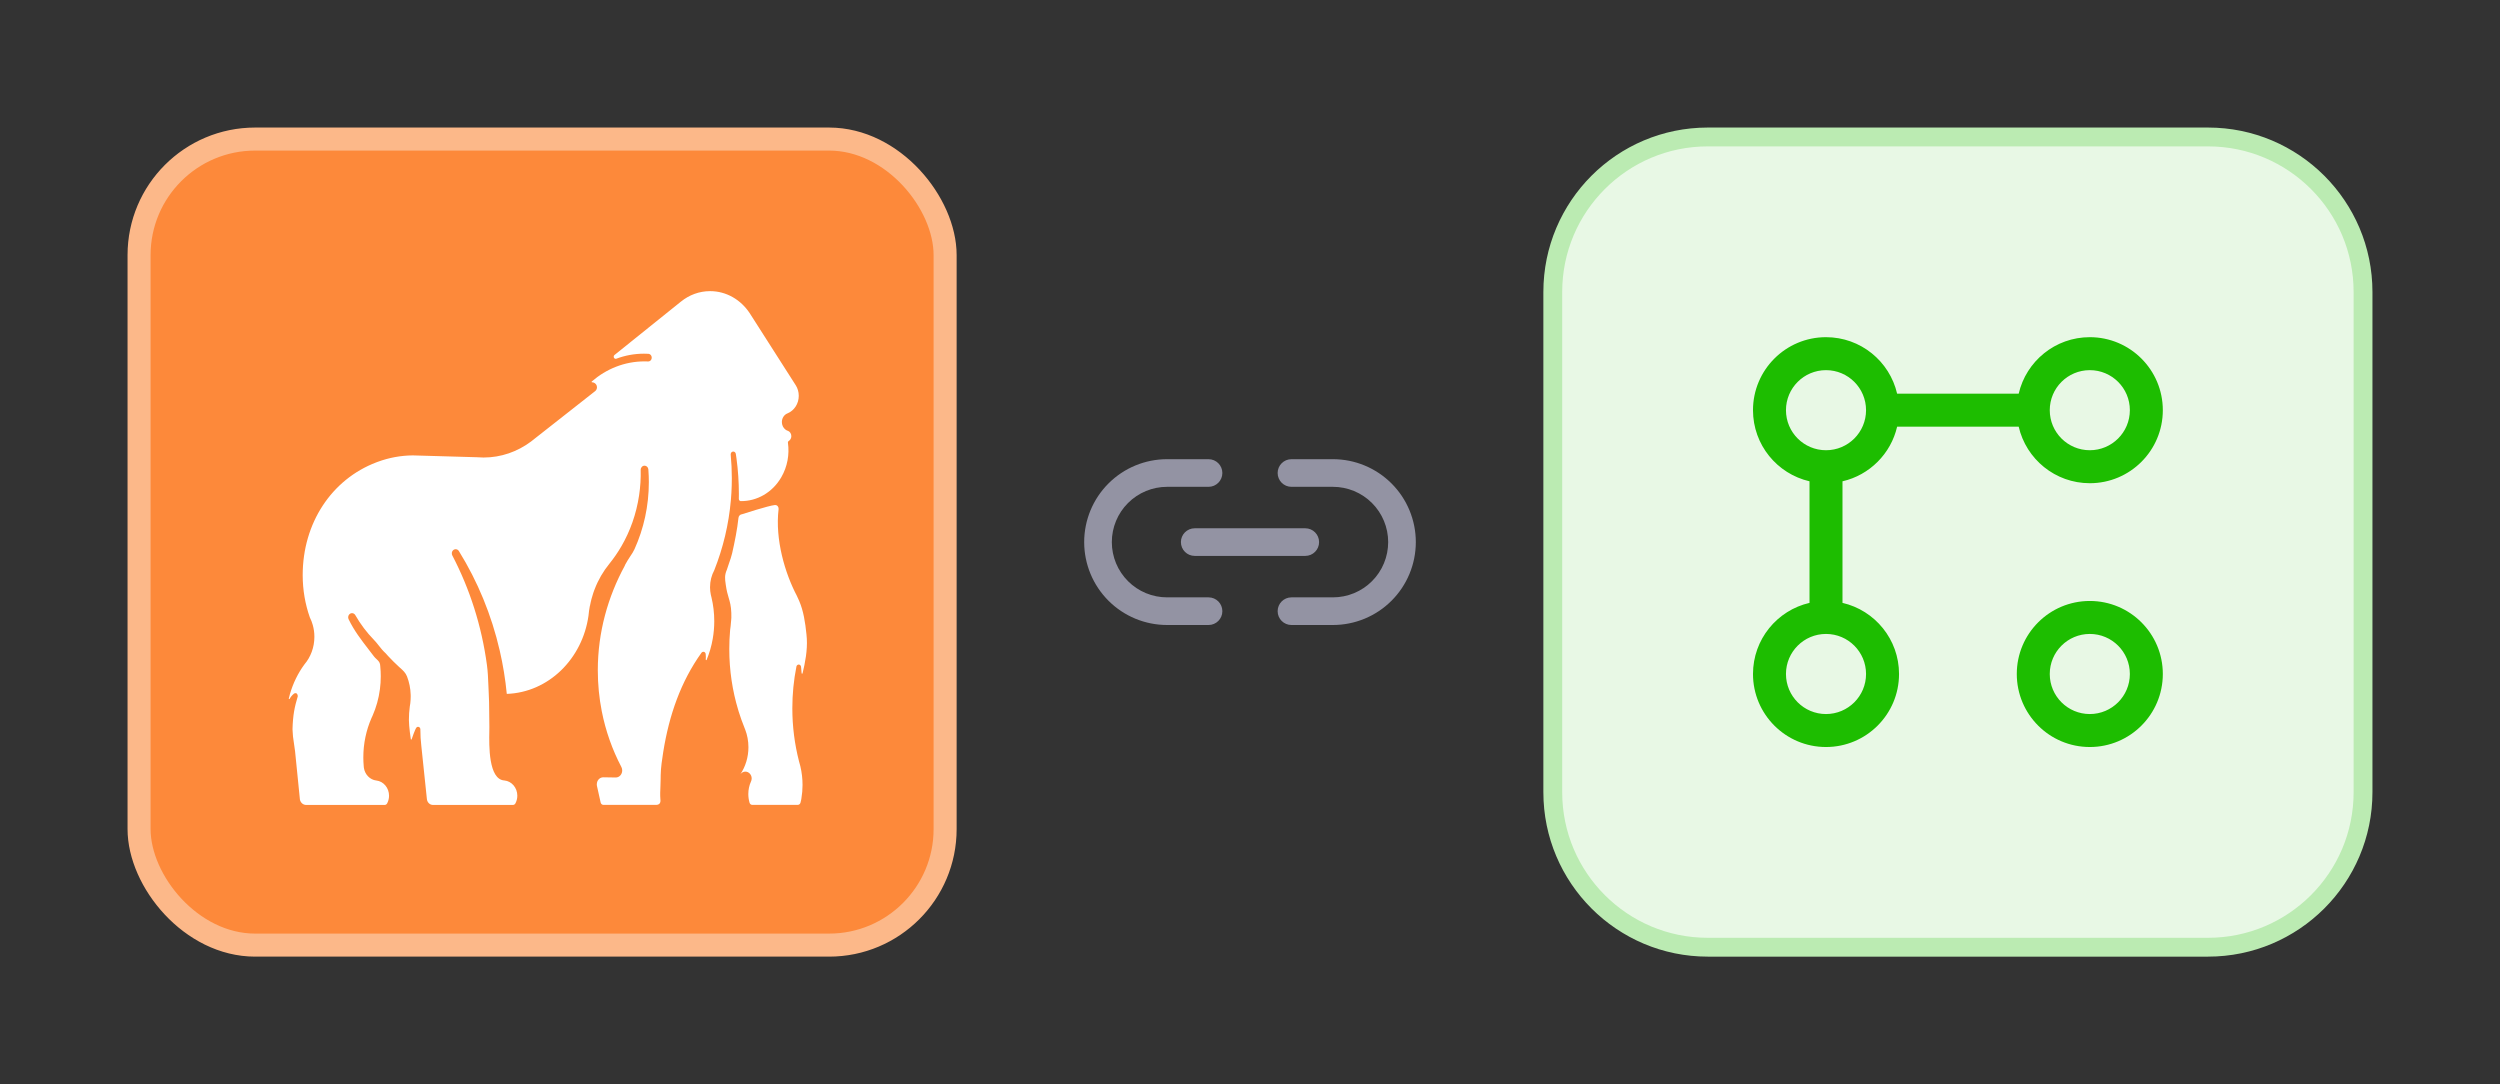
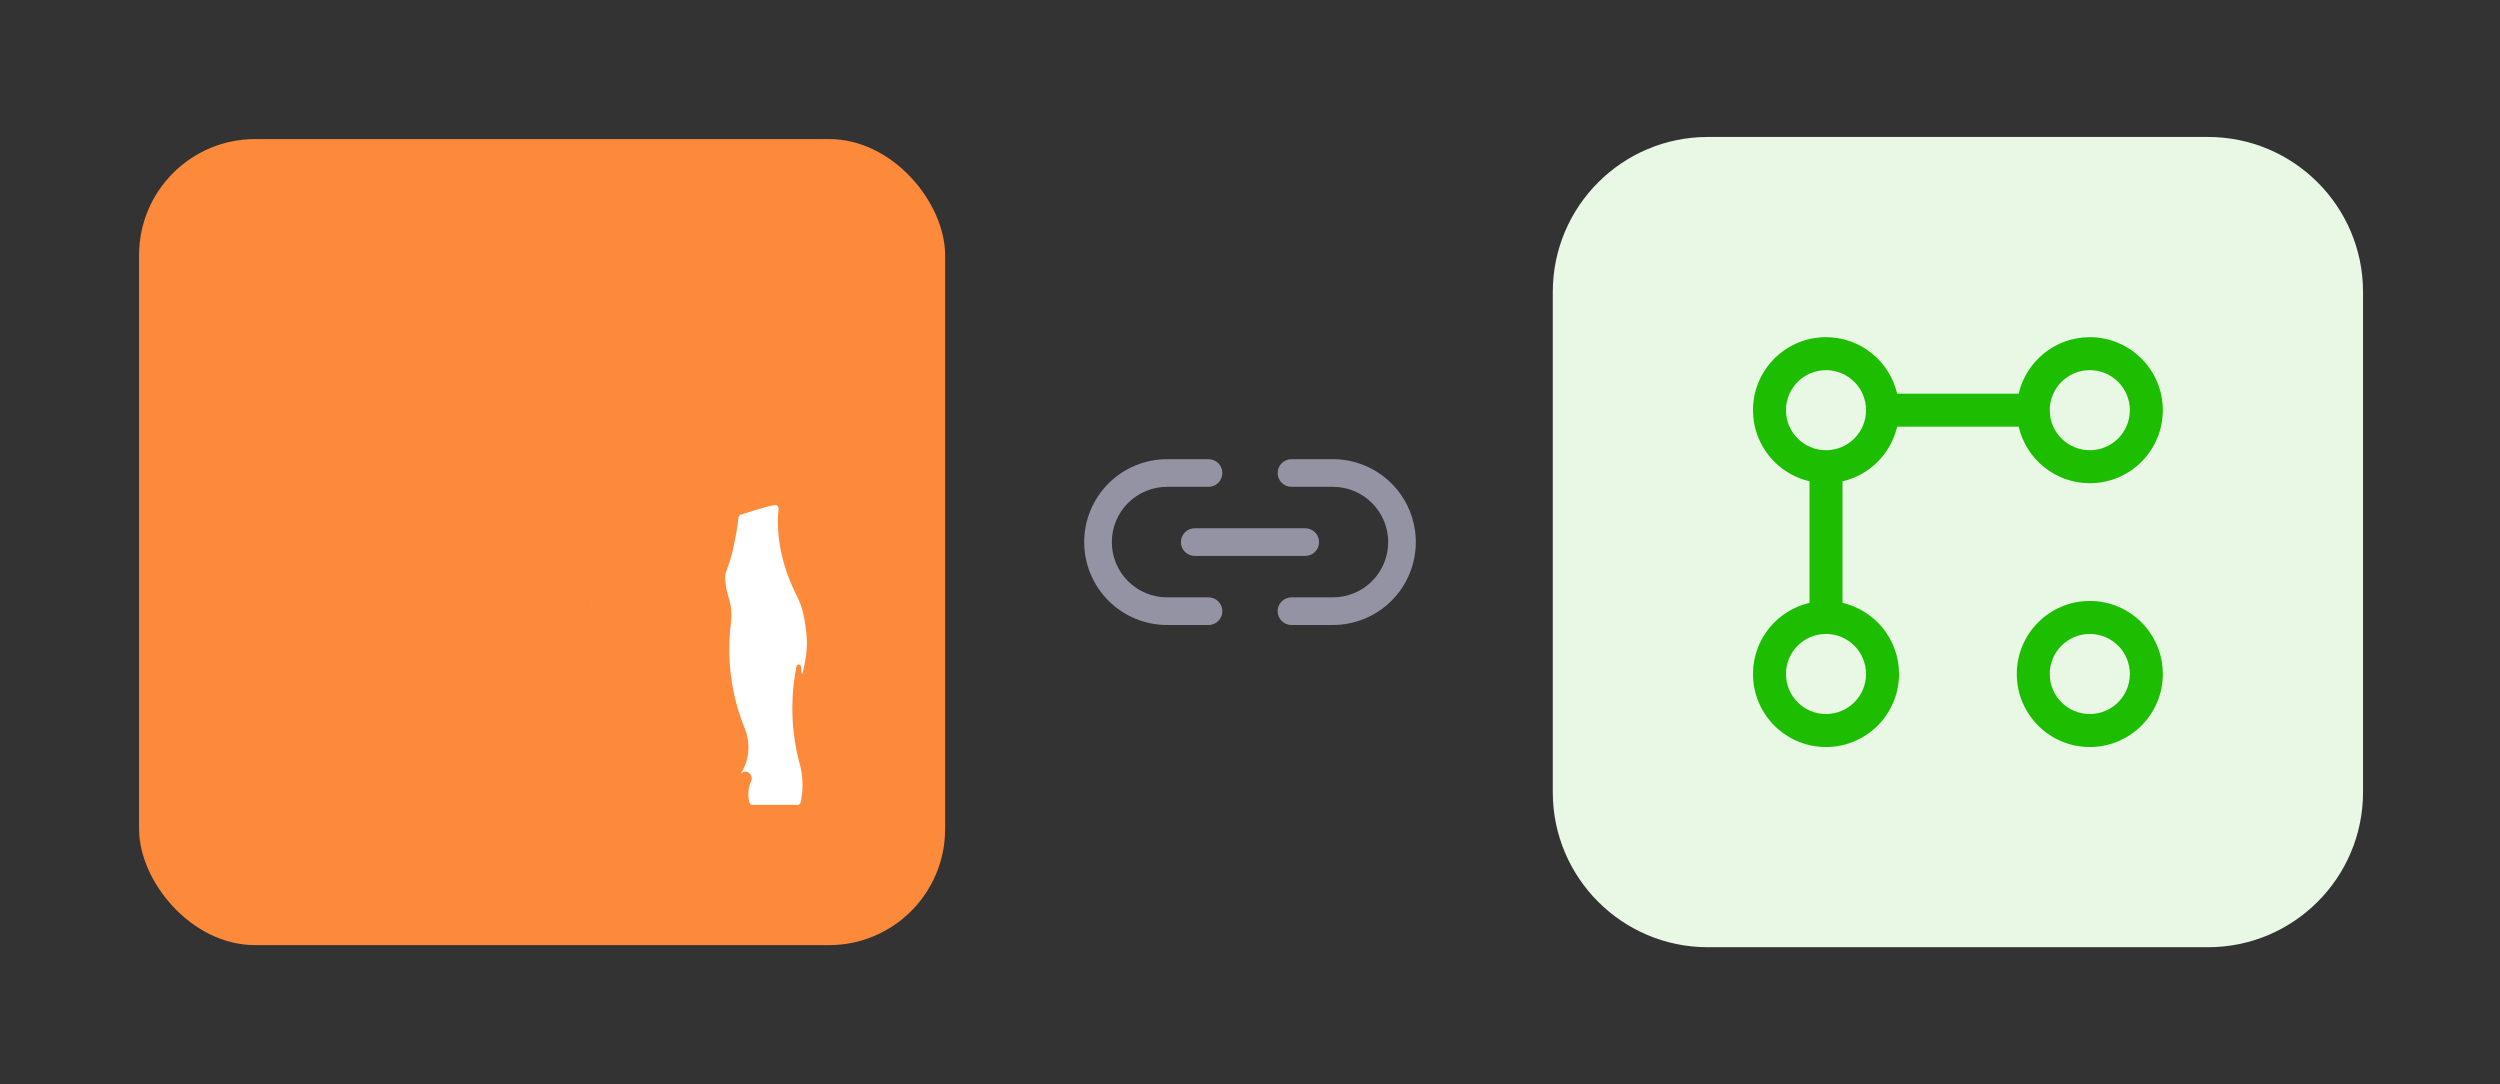
<svg xmlns="http://www.w3.org/2000/svg" width="196" height="85" viewBox="0 0 196 85" fill="none">
  <rect x="0" y="0" width="196" height="85" fill="#333333" stroke="none" />
  <rect x="10.903" y="10.903" width="63.194" height="63.194" rx="9.097" fill="#FD893A" />
-   <rect x="10.903" y="10.903" width="63.194" height="63.194" rx="9.097" stroke="#FCB889" stroke-width="1.806" />
-   <path d="M61.76 33.77C61.757 33.77 61.755 33.769 61.752 33.768L61.753 33.775C61.604 33.719 61.478 33.608 61.397 33.465C61.397 33.464 61.396 33.464 61.396 33.464C61.396 33.464 61.396 33.463 61.395 33.463C61.395 33.462 61.394 33.462 61.394 33.461C61.383 33.439 61.372 33.417 61.362 33.394C61.321 33.301 61.299 33.198 61.299 33.088C61.299 32.783 61.474 32.522 61.721 32.415C61.722 32.415 61.722 32.415 61.723 32.414C61.724 32.414 61.724 32.414 61.725 32.413C61.726 32.413 61.727 32.413 61.729 32.413C61.736 32.409 61.744 32.405 61.753 32.403C62.263 32.189 62.623 31.656 62.623 31.032C62.623 30.727 62.538 30.443 62.39 30.209L58.777 24.553L58.774 24.549C58.084 23.506 56.952 22.825 55.672 22.825C54.819 22.825 54.03 23.127 53.396 23.639L53.393 23.64L48.184 27.825L48.171 27.835C48.136 27.866 48.114 27.913 48.114 27.965C48.114 28.056 48.184 28.132 48.27 28.132C48.286 28.132 48.301 28.13 48.316 28.125C48.996 27.867 49.726 27.729 50.486 27.729C50.596 27.729 50.704 27.732 50.812 27.738H50.815C50.819 27.738 50.823 27.738 50.827 27.739C50.834 27.739 50.842 27.739 50.85 27.741C51.02 27.762 51.144 27.951 51.076 28.151C51.037 28.266 50.931 28.34 50.819 28.34H50.815C50.81 28.34 50.806 28.339 50.801 28.339C50.796 28.338 50.792 28.338 50.787 28.338C50.703 28.334 50.619 28.332 50.534 28.332C48.971 28.332 47.533 28.921 46.393 29.909C46.386 29.916 46.382 29.926 46.382 29.937C46.382 29.958 46.398 29.976 46.417 29.976H46.419L46.421 29.975C46.454 29.973 46.48 29.971 46.556 30C46.697 30.054 46.802 30.192 46.803 30.353C46.805 30.473 46.754 30.581 46.675 30.651L46.647 30.674L41.903 34.403L41.897 34.407C41.811 34.48 41.723 34.549 41.633 34.616L41.626 34.621C40.57 35.408 39.289 35.87 37.908 35.87C37.728 35.87 37.549 35.862 37.373 35.847L33.017 35.722C33.02 35.723 33.022 35.723 33.024 35.723L33.028 35.724C33.013 35.722 32.998 35.721 32.984 35.721L32.496 35.707H32.494L32.366 35.703C31.411 35.711 30.494 35.885 29.636 36.2C29.606 36.21 29.576 36.221 29.545 36.233C29.532 36.239 29.518 36.244 29.504 36.249C25.991 37.587 23.731 41.015 23.731 45.09C23.731 46.257 23.929 47.375 24.291 48.405C24.386 48.591 24.463 48.791 24.521 49C24.604 49.293 24.648 49.604 24.648 49.926C24.648 50.759 24.353 51.518 23.869 52.087C23.869 52.088 23.869 52.088 23.868 52.088C23.867 52.089 23.866 52.09 23.866 52.091C23.366 52.773 22.972 53.566 22.721 54.449C22.71 54.489 22.701 54.529 22.693 54.569C22.679 54.633 22.665 54.696 22.642 54.757C22.64 54.76 22.639 54.766 22.639 54.771C22.639 54.793 22.655 54.81 22.674 54.81C22.687 54.81 22.698 54.804 22.704 54.794C22.791 54.637 22.905 54.501 23.037 54.392C23.042 54.387 23.049 54.382 23.056 54.377C23.093 54.35 23.139 54.343 23.187 54.345C23.333 54.35 23.352 54.572 23.343 54.6C23.093 55.435 22.963 56.06 22.933 57.17C22.931 57.255 22.945 57.414 22.957 57.553C22.964 57.636 22.971 57.712 22.973 57.762L23.134 58.904V58.908L23.502 62.571V62.578L23.513 62.684C23.562 62.926 23.762 63.108 24.001 63.108H30.154C30.233 63.108 30.308 63.065 30.348 62.992C30.445 62.814 30.501 62.606 30.501 62.385C30.501 61.767 30.067 61.259 29.511 61.192H29.502C29.004 61.134 28.605 60.72 28.527 60.191C28.526 60.186 28.526 60.181 28.526 60.175C28.52 60.135 28.515 60.094 28.515 60.052C28.495 59.831 28.485 59.608 28.485 59.381C28.485 58.279 28.715 57.233 29.124 56.297C29.151 56.237 29.177 56.178 29.206 56.119C29.206 56.118 29.206 56.117 29.207 56.116C29.207 56.115 29.208 56.114 29.208 56.113C29.209 56.11 29.21 56.108 29.212 56.105C29.495 55.461 29.691 54.765 29.786 54.033C29.831 53.702 29.852 53.364 29.852 53.019C29.852 52.76 29.839 52.504 29.814 52.252V52.247C29.809 52.191 29.803 52.135 29.796 52.08C29.764 51.901 29.636 51.782 29.508 51.662C29.441 51.6 29.375 51.538 29.322 51.467C29.179 51.277 29.037 51.093 28.897 50.913C28.308 50.148 27.76 49.437 27.337 48.56L27.334 48.554C27.329 48.544 27.324 48.533 27.32 48.522V48.519C27.3 48.467 27.291 48.408 27.3 48.346C27.319 48.207 27.423 48.094 27.551 48.074C27.675 48.054 27.786 48.115 27.848 48.213C27.852 48.219 27.856 48.226 27.86 48.233C28.264 48.939 28.751 49.585 29.306 50.154C29.46 50.312 29.585 50.471 29.708 50.628C29.865 50.828 30.02 51.024 30.229 51.212C30.275 51.254 30.33 51.319 30.37 51.367C30.387 51.389 30.402 51.406 30.412 51.417C30.709 51.734 30.993 52.018 31.279 52.279C31.313 52.311 31.348 52.342 31.383 52.373C31.593 52.56 31.8 52.745 31.912 53.037C32.082 53.481 32.183 53.965 32.197 54.471C32.199 54.515 32.199 54.558 32.199 54.603C32.199 54.789 32.187 54.972 32.165 55.152V55.154C32.155 55.235 32.142 55.315 32.127 55.394V55.399C32.081 55.74 32.058 56.088 32.058 56.442C32.058 56.957 32.204 57.942 32.208 57.959C32.212 57.973 32.226 57.983 32.24 57.983C32.258 57.983 32.271 57.969 32.276 57.952C32.28 57.938 32.549 57.133 32.66 57.027C32.699 56.99 32.735 56.982 32.782 56.982C32.88 56.984 32.958 57.073 32.958 57.179V57.242C32.958 57.644 32.982 58.04 33.027 58.429L33.029 58.452L33.467 62.636L33.469 62.655C33.497 62.909 33.699 63.107 33.943 63.107H40.211C40.29 63.107 40.365 63.064 40.405 62.991C40.502 62.813 40.558 62.606 40.558 62.384C40.558 61.756 40.111 61.241 39.541 61.188C38.291 61.111 38.343 58.427 38.363 57.342C38.366 57.199 38.368 57.084 38.367 57.006C38.36 56.626 38.353 56.143 38.353 55.76C38.353 55.272 38.34 54.787 38.315 54.306C38.304 54.108 38.296 53.91 38.289 53.714C38.268 53.186 38.247 52.663 38.177 52.145C37.763 49.059 36.824 46.157 35.46 43.545C35.459 43.544 35.459 43.543 35.458 43.541L35.457 43.54C35.457 43.539 35.456 43.538 35.456 43.538C35.426 43.475 35.413 43.402 35.426 43.323C35.447 43.202 35.533 43.1 35.643 43.069C35.769 43.033 35.887 43.083 35.959 43.175C35.96 43.178 35.962 43.181 35.964 43.184C35.973 43.197 35.98 43.208 35.988 43.223L35.989 43.224C35.989 43.225 35.99 43.227 35.991 43.228C37.444 45.577 38.536 48.205 39.183 51.023C39.436 52.122 39.621 53.25 39.732 54.401C42.993 54.287 45.665 51.663 46.139 48.262C46.15 48.135 46.165 48.01 46.182 47.886C46.199 47.763 46.219 47.642 46.242 47.522C46.308 47.168 46.4 46.823 46.513 46.49C46.535 46.425 46.558 46.361 46.582 46.296C46.595 46.261 46.608 46.225 46.623 46.19C46.902 45.459 47.293 44.789 47.77 44.204C48.117 43.775 48.436 43.314 48.719 42.825C49.403 41.647 49.884 40.306 50.103 38.849C50.206 38.171 50.246 37.497 50.23 36.834C50.23 36.654 50.365 36.509 50.532 36.509C50.68 36.509 50.804 36.624 50.828 36.777C50.832 36.795 50.833 36.815 50.833 36.834V36.836C50.857 37.154 50.869 37.476 50.869 37.799C50.869 39.682 50.465 41.462 49.748 43.048C49.648 43.266 49.542 43.423 49.43 43.587C49.356 43.696 49.281 43.807 49.203 43.942C49.202 43.944 49.188 43.967 49.169 44.001C49.125 44.08 49.048 44.217 49.01 44.279C49.008 44.281 48.976 44.364 48.976 44.366C47.664 46.78 46.868 49.558 46.868 52.55C46.868 53.653 46.975 54.727 47.179 55.764C47.485 57.316 48.007 58.78 48.71 60.121V60.124C48.716 60.135 48.721 60.145 48.726 60.157C48.762 60.232 48.781 60.317 48.781 60.406C48.781 60.705 48.561 60.949 48.286 60.956H48.272C48.262 60.956 48.253 60.956 48.243 60.955L47.315 60.94H47.297C47.061 60.94 46.853 61.117 46.803 61.365C46.784 61.455 46.785 61.532 46.799 61.607L47.09 62.916C47.115 63.026 47.206 63.104 47.311 63.104H51.421C51.686 63.104 51.812 62.964 51.776 62.681C51.777 62.679 51.777 62.677 51.777 62.675C51.776 62.673 51.776 62.672 51.776 62.671C51.776 62.668 51.776 62.664 51.775 62.66C51.775 62.654 51.774 62.648 51.773 62.642C51.773 62.637 51.772 62.631 51.772 62.625V62.623C51.748 62.332 51.763 61.994 51.777 61.666C51.786 61.471 51.794 61.279 51.794 61.102C51.794 60.99 51.795 60.878 51.798 60.766C51.808 60.196 51.908 59.515 51.996 58.964C52.462 56.047 53.382 53.432 54.99 51.185C54.994 51.179 54.999 51.172 55.003 51.166C55.038 51.124 55.088 51.098 55.143 51.098C55.231 51.098 55.306 51.166 55.323 51.256C55.325 51.264 55.326 51.272 55.326 51.279C55.342 51.424 55.343 51.571 55.332 51.718C55.332 51.739 55.348 51.756 55.368 51.756C55.383 51.756 55.395 51.747 55.4 51.733C55.616 51.212 55.779 50.659 55.878 50.083C55.957 49.635 55.998 49.172 55.998 48.7C55.998 48.054 55.922 47.426 55.778 46.829C55.76 46.768 55.746 46.707 55.732 46.644C55.689 46.449 55.667 46.247 55.667 46.039C55.667 45.552 55.788 45.096 56 44.704L56.001 44.7C56.689 42.964 57.136 41.115 57.302 39.191C57.318 39.007 57.331 38.823 57.342 38.639C57.364 38.261 57.375 37.879 57.375 37.496C57.375 36.87 57.346 36.252 57.287 35.641V35.627C57.286 35.531 57.338 35.442 57.423 35.412C57.546 35.37 57.66 35.452 57.685 35.569C57.687 35.576 57.688 35.582 57.689 35.588L57.689 35.588C57.689 35.591 57.69 35.593 57.69 35.596V35.598C57.706 35.706 57.723 35.816 57.738 35.926L57.738 35.928C57.738 35.931 57.739 35.934 57.739 35.938C57.74 35.94 57.74 35.943 57.741 35.945C57.864 36.857 57.928 37.787 57.928 38.73C57.928 38.858 57.926 38.986 57.924 39.115C57.924 39.204 57.987 39.277 58.067 39.287H58.093C59.331 39.296 60.546 38.633 61.252 37.419C61.739 36.58 61.901 35.622 61.774 34.715V34.711C61.772 34.703 61.772 34.696 61.772 34.688C61.772 34.644 61.792 34.605 61.824 34.582C61.83 34.577 61.836 34.573 61.844 34.57C61.962 34.491 62.041 34.351 62.041 34.191C62.041 34 61.928 33.836 61.771 33.775C61.767 33.773 61.764 33.772 61.76 33.77Z" fill="white" />
  <path d="M62.919 61.544C62.919 61.044 62.861 60.557 62.752 60.093L62.753 60.092C62.712 59.951 62.673 59.808 62.637 59.665V59.663C62.3 58.348 62.119 56.96 62.119 55.528C62.119 54.41 62.229 53.318 62.438 52.266C62.439 52.261 62.44 52.255 62.441 52.25L62.444 52.239C62.467 52.159 62.541 52.1 62.62 52.1C62.698 52.1 62.766 52.154 62.792 52.23C62.799 52.25 62.801 52.272 62.803 52.295C62.805 52.312 62.807 52.329 62.809 52.347C62.81 52.362 62.812 52.377 62.813 52.392C62.826 52.52 62.839 52.648 62.846 52.776C62.846 52.8 62.863 52.818 62.884 52.818C62.899 52.818 62.913 52.808 62.919 52.793C62.919 52.792 62.919 52.792 62.919 52.791C62.92 52.789 62.921 52.786 62.921 52.785C63.127 51.954 63.308 50.977 63.254 50.072C63.246 49.953 63.237 49.835 63.225 49.718C63.134 48.816 62.994 47.892 62.654 47.108C62.606 47.008 62.56 46.908 62.516 46.806C62.512 46.798 62.509 46.789 62.505 46.781L62.505 46.781C62.498 46.762 62.49 46.743 62.481 46.726C61.544 44.953 60.758 42.303 61.041 39.919C61.042 39.908 61.042 39.898 61.042 39.887C61.042 39.815 61.02 39.749 60.982 39.697C60.927 39.62 60.834 39.586 60.744 39.595C60.25 39.642 58.171 40.317 58.171 40.317H58.161C58.02 40.335 57.909 40.456 57.895 40.608C57.808 41.462 57.591 42.545 57.402 43.367C57.341 43.632 57.247 43.9 57.154 44.164C57.094 44.334 57.035 44.502 56.986 44.668C56.985 44.668 56.985 44.669 56.984 44.669C56.984 44.67 56.984 44.672 56.984 44.673C56.793 45.102 56.839 45.419 56.89 45.766L56.89 45.766C56.895 45.8 56.9 45.834 56.904 45.869C56.966 46.317 57.05 46.602 57.128 46.866C57.227 47.201 57.316 47.501 57.335 48.057C57.347 48.402 57.334 48.528 57.321 48.65C57.317 48.687 57.314 48.723 57.31 48.764C57.296 48.979 57.273 49.19 57.241 49.399V49.402C57.197 49.891 57.176 50.385 57.176 50.886C57.176 52.553 57.421 54.158 57.876 55.661C57.889 55.709 57.904 55.756 57.918 55.803C58.05 56.224 58.197 56.637 58.361 57.041V57.044C58.362 57.046 58.363 57.049 58.364 57.05V57.052C58.385 57.099 58.406 57.149 58.423 57.197C58.587 57.625 58.677 58.092 58.677 58.583C58.677 59.374 58.442 60.107 58.044 60.704C58.131 60.582 58.265 60.502 58.417 60.495C58.693 60.483 58.932 60.73 58.932 61.028C58.932 61.118 58.912 61.203 58.875 61.277C58.874 61.278 58.874 61.278 58.874 61.279C58.873 61.28 58.872 61.281 58.872 61.282C58.741 61.576 58.668 61.907 58.668 62.255C58.668 62.492 58.703 62.72 58.765 62.934C58.794 63.035 58.883 63.103 58.981 63.103H62.54C62.638 63.103 62.727 63.036 62.757 62.935C62.779 62.861 62.796 62.786 62.811 62.71C62.818 62.67 62.825 62.632 62.831 62.591C62.888 62.252 62.919 61.901 62.919 61.544Z" fill="white" />
  <path d="M46.142 48.26C46.153 48.133 46.167 48.008 46.184 47.883C46.174 48.01 46.16 48.135 46.142 48.26Z" fill="white" />
  <path d="M46.251 47.516C46.316 47.163 46.405 46.82 46.517 46.487C46.403 46.82 46.312 47.166 46.245 47.52C46.247 47.519 46.251 47.516 46.251 47.516Z" fill="white" />
  <path fill-rule="evenodd" clip-rule="evenodd" d="M91.5 38.167C90.351 38.167 89.249 38.623 88.436 39.436C87.623 40.248 87.167 41.351 87.167 42.5C87.167 43.649 87.623 44.752 88.436 45.564C88.838 45.967 89.316 46.286 89.842 46.504C90.367 46.721 90.931 46.833 91.5 46.833H94.75C95.348 46.833 95.833 47.318 95.833 47.917C95.833 48.515 95.348 49 94.75 49H91.5C90.646 49 89.801 48.832 89.013 48.505C88.224 48.179 87.507 47.7 86.904 47.096C85.685 45.877 85 44.224 85 42.5C85 40.776 85.685 39.123 86.904 37.904C88.123 36.685 89.776 36 91.5 36H94.75C95.348 36 95.833 36.485 95.833 37.083C95.833 37.682 95.348 38.167 94.75 38.167H91.5ZM100.167 37.083C100.167 36.485 100.652 36 101.25 36H104.5C105.354 36 106.199 36.168 106.987 36.495C107.776 36.822 108.493 37.3 109.096 37.904C109.7 38.507 110.179 39.224 110.505 40.013C110.832 40.801 111 41.646 111 42.5C111 43.354 110.832 44.199 110.505 44.987C110.179 45.776 109.7 46.493 109.096 47.096C108.493 47.7 107.776 48.179 106.987 48.505C106.199 48.832 105.354 49 104.5 49H101.25C100.652 49 100.167 48.515 100.167 47.917C100.167 47.318 100.652 46.833 101.25 46.833H104.5C105.069 46.833 105.633 46.721 106.158 46.504C106.684 46.286 107.162 45.967 107.564 45.564C107.967 45.162 108.286 44.684 108.503 44.158C108.721 43.633 108.833 43.069 108.833 42.5C108.833 41.931 108.721 41.367 108.503 40.842C108.286 40.316 107.967 39.838 107.564 39.436C107.162 39.033 106.684 38.714 106.158 38.496C105.633 38.279 105.069 38.167 104.5 38.167H101.25C100.652 38.167 100.167 37.682 100.167 37.083ZM92.583 42.5C92.583 41.902 93.068 41.417 93.667 41.417H102.333C102.932 41.417 103.417 41.902 103.417 42.5C103.417 43.098 102.932 43.583 102.333 43.583H93.667C93.068 43.583 92.583 43.098 92.583 42.5Z" fill="#9393A3" />
  <path d="M133.893 10.738H173.107C179.82 10.738 185.262 16.18 185.262 22.893V62.107C185.262 68.82 179.82 74.262 173.107 74.262H133.893C127.18 74.262 121.738 68.82 121.738 62.107V22.893C121.738 16.18 127.18 10.738 133.893 10.738Z" fill="#E8F8E5" />
-   <path d="M133.893 10.738H173.107C179.82 10.738 185.262 16.18 185.262 22.893V62.107C185.262 68.82 179.82 74.262 173.107 74.262H133.893C127.18 74.262 121.738 68.82 121.738 62.107V22.893C121.738 16.18 127.18 10.738 133.893 10.738Z" stroke="#BBEBB2" stroke-width="1.477" />
  <path d="M163.841 26.435C167.002 26.435 169.565 28.998 169.565 32.159C169.565 35.321 167.002 37.884 163.841 37.884C161.124 37.884 158.851 35.99 158.265 33.451H148.735C148.245 35.575 146.575 37.245 144.451 37.735V47.265C146.99 47.851 148.884 50.124 148.884 52.841C148.884 56.002 146.321 58.565 143.159 58.566C139.998 58.566 137.435 56.002 137.435 52.841C137.435 50.124 139.328 47.851 141.866 47.265V37.734C139.328 37.148 137.435 34.876 137.435 32.159C137.435 28.998 139.998 26.435 143.159 26.435C145.876 26.435 148.149 28.328 148.735 30.866H158.265C158.851 28.328 161.124 26.435 163.841 26.435ZM163.841 47.116C167.002 47.116 169.565 49.679 169.565 52.841C169.565 56.002 167.002 58.566 163.841 58.566C160.679 58.566 158.116 56.002 158.116 52.841C158.116 49.679 160.679 47.116 163.841 47.116ZM143.159 49.701C141.426 49.701 140.02 51.107 140.02 52.841C140.02 54.575 141.426 55.981 143.159 55.981C144.893 55.98 146.298 54.575 146.298 52.841C146.298 51.107 144.893 49.701 143.159 49.701ZM163.841 49.701C162.107 49.701 160.701 51.107 160.701 52.841C160.701 54.575 162.107 55.981 163.841 55.981C165.575 55.981 166.981 54.575 166.981 52.841C166.981 51.107 165.575 49.701 163.841 49.701ZM143.159 29.02C141.426 29.02 140.02 30.425 140.02 32.159C140.02 33.893 141.426 35.298 143.159 35.298C144.893 35.298 146.298 33.893 146.298 32.159C146.298 30.426 144.893 29.02 143.159 29.02ZM163.841 29.02C162.107 29.02 160.701 30.425 160.701 32.159C160.701 33.893 162.107 35.298 163.841 35.298C165.575 35.298 166.98 33.893 166.981 32.159C166.981 30.425 165.575 29.02 163.841 29.02Z" fill="#1DBD00" />
</svg>